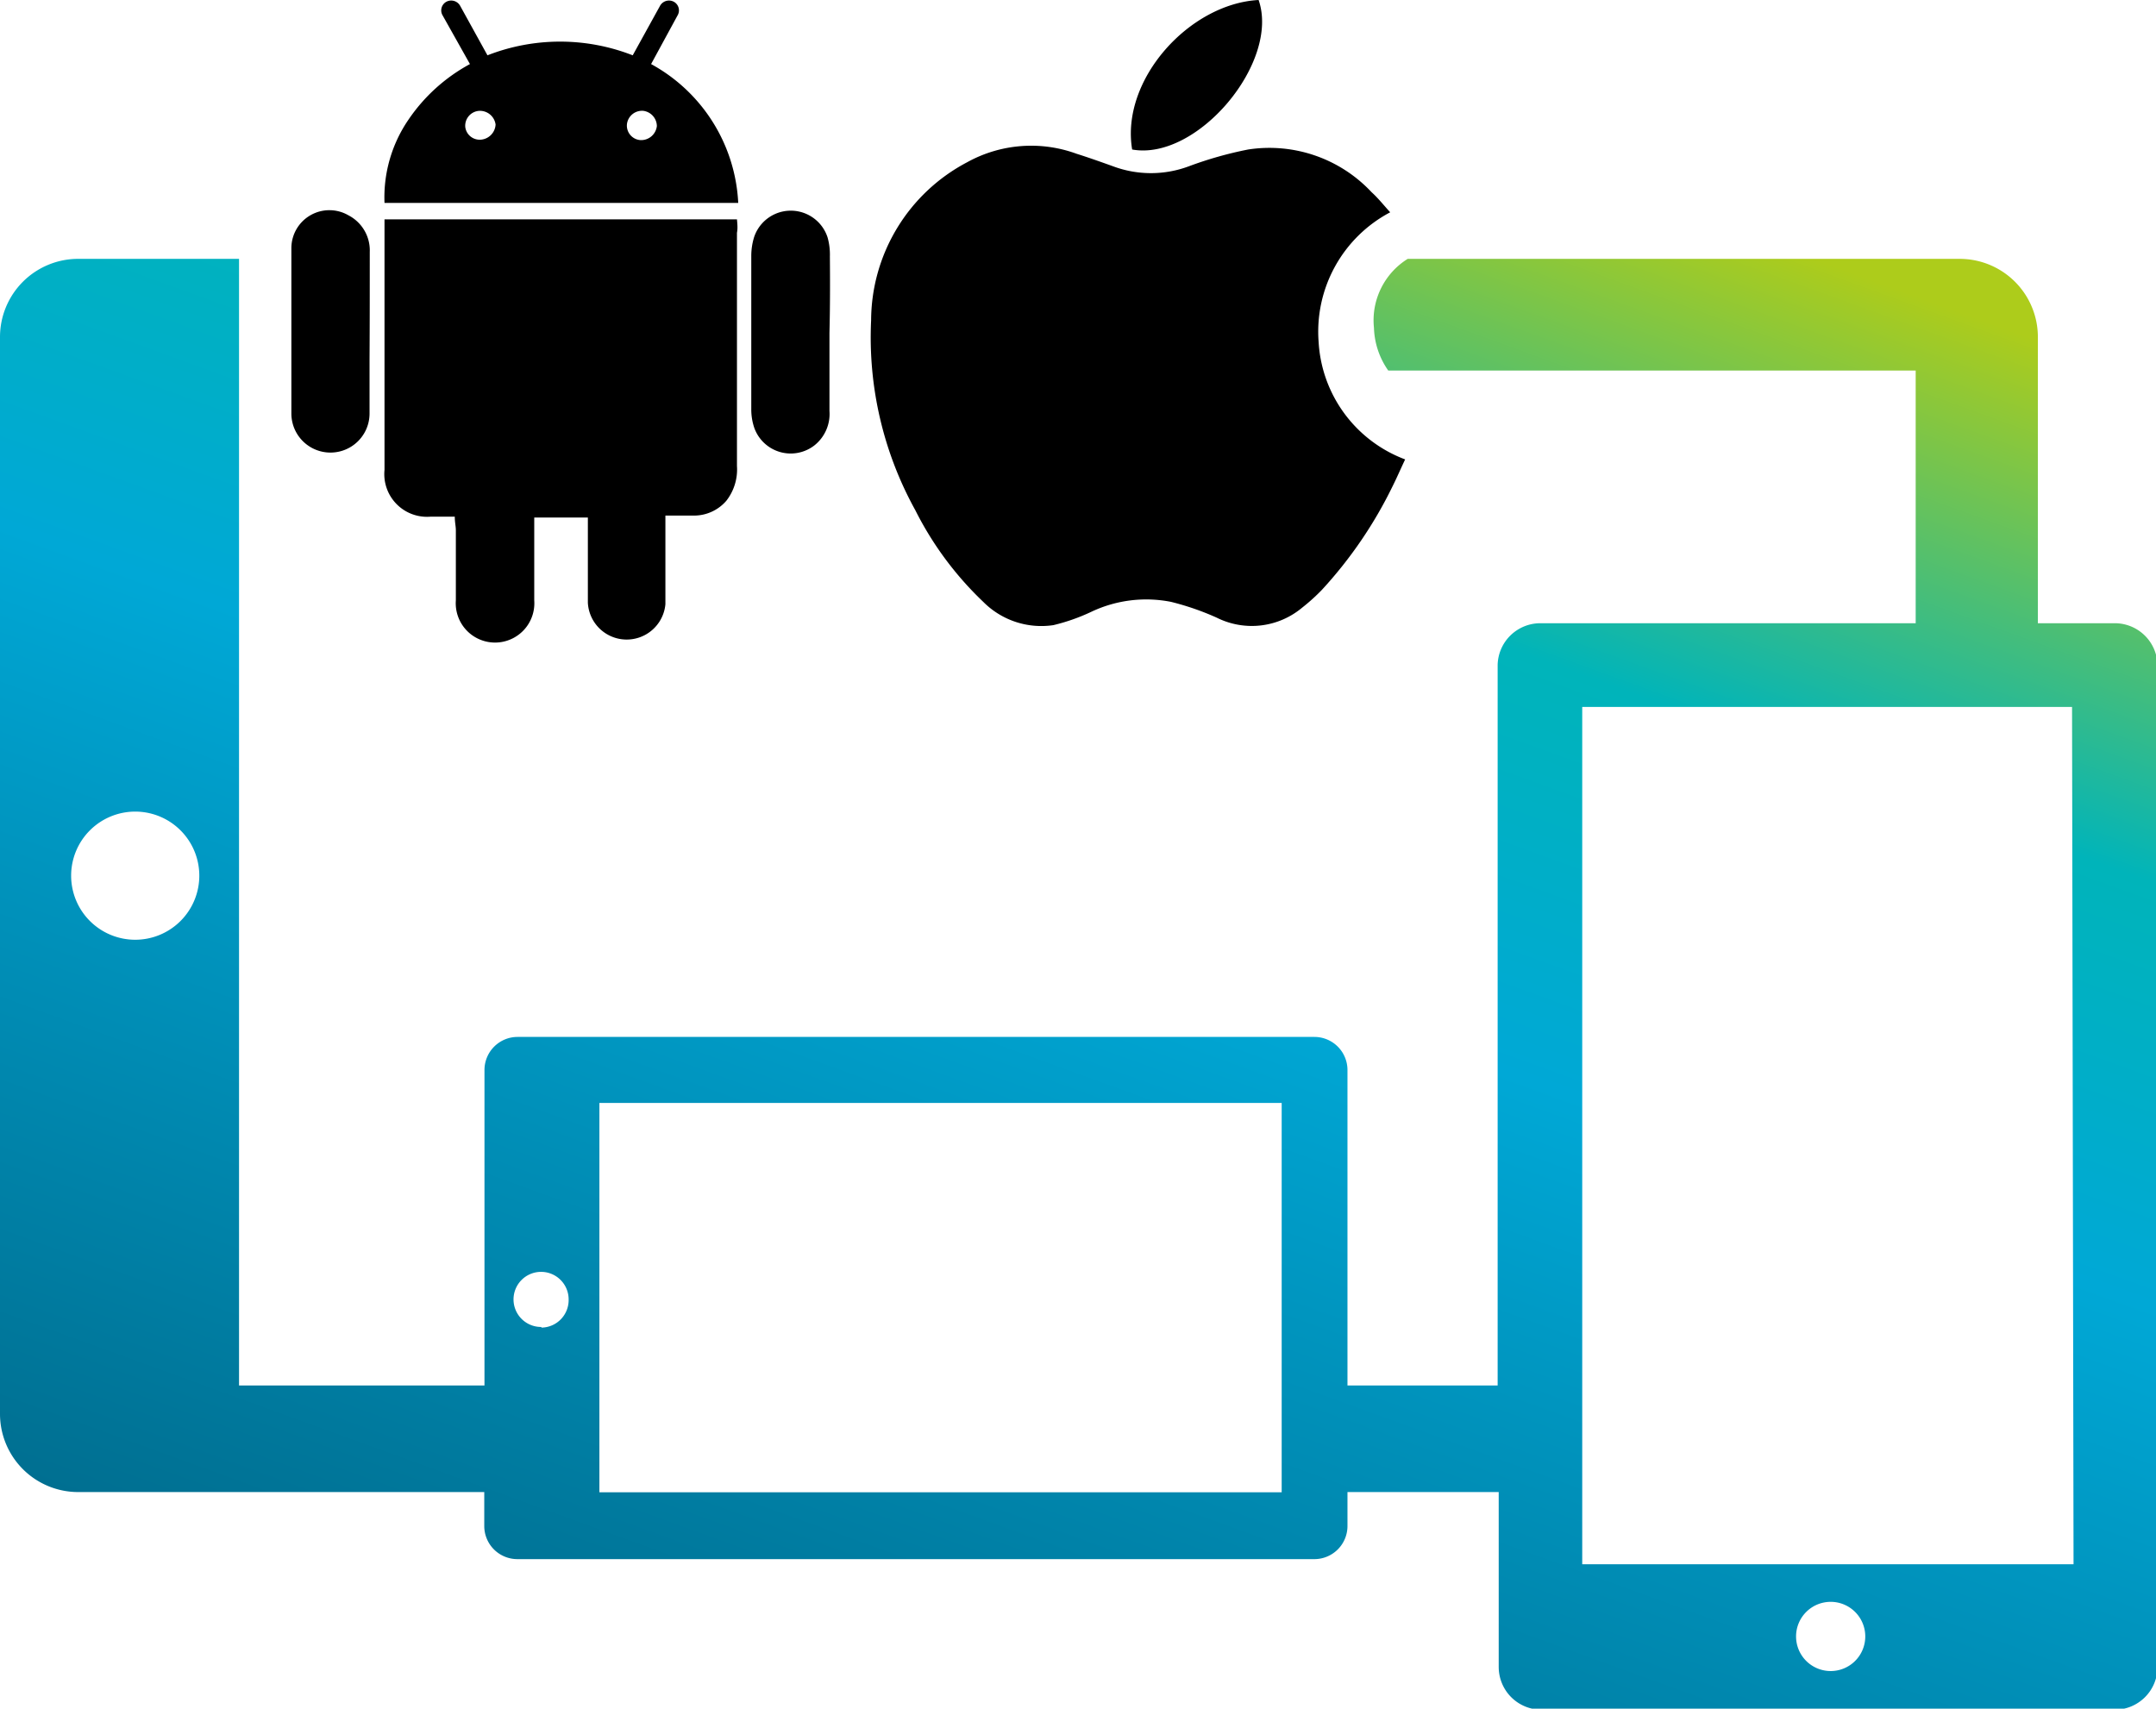
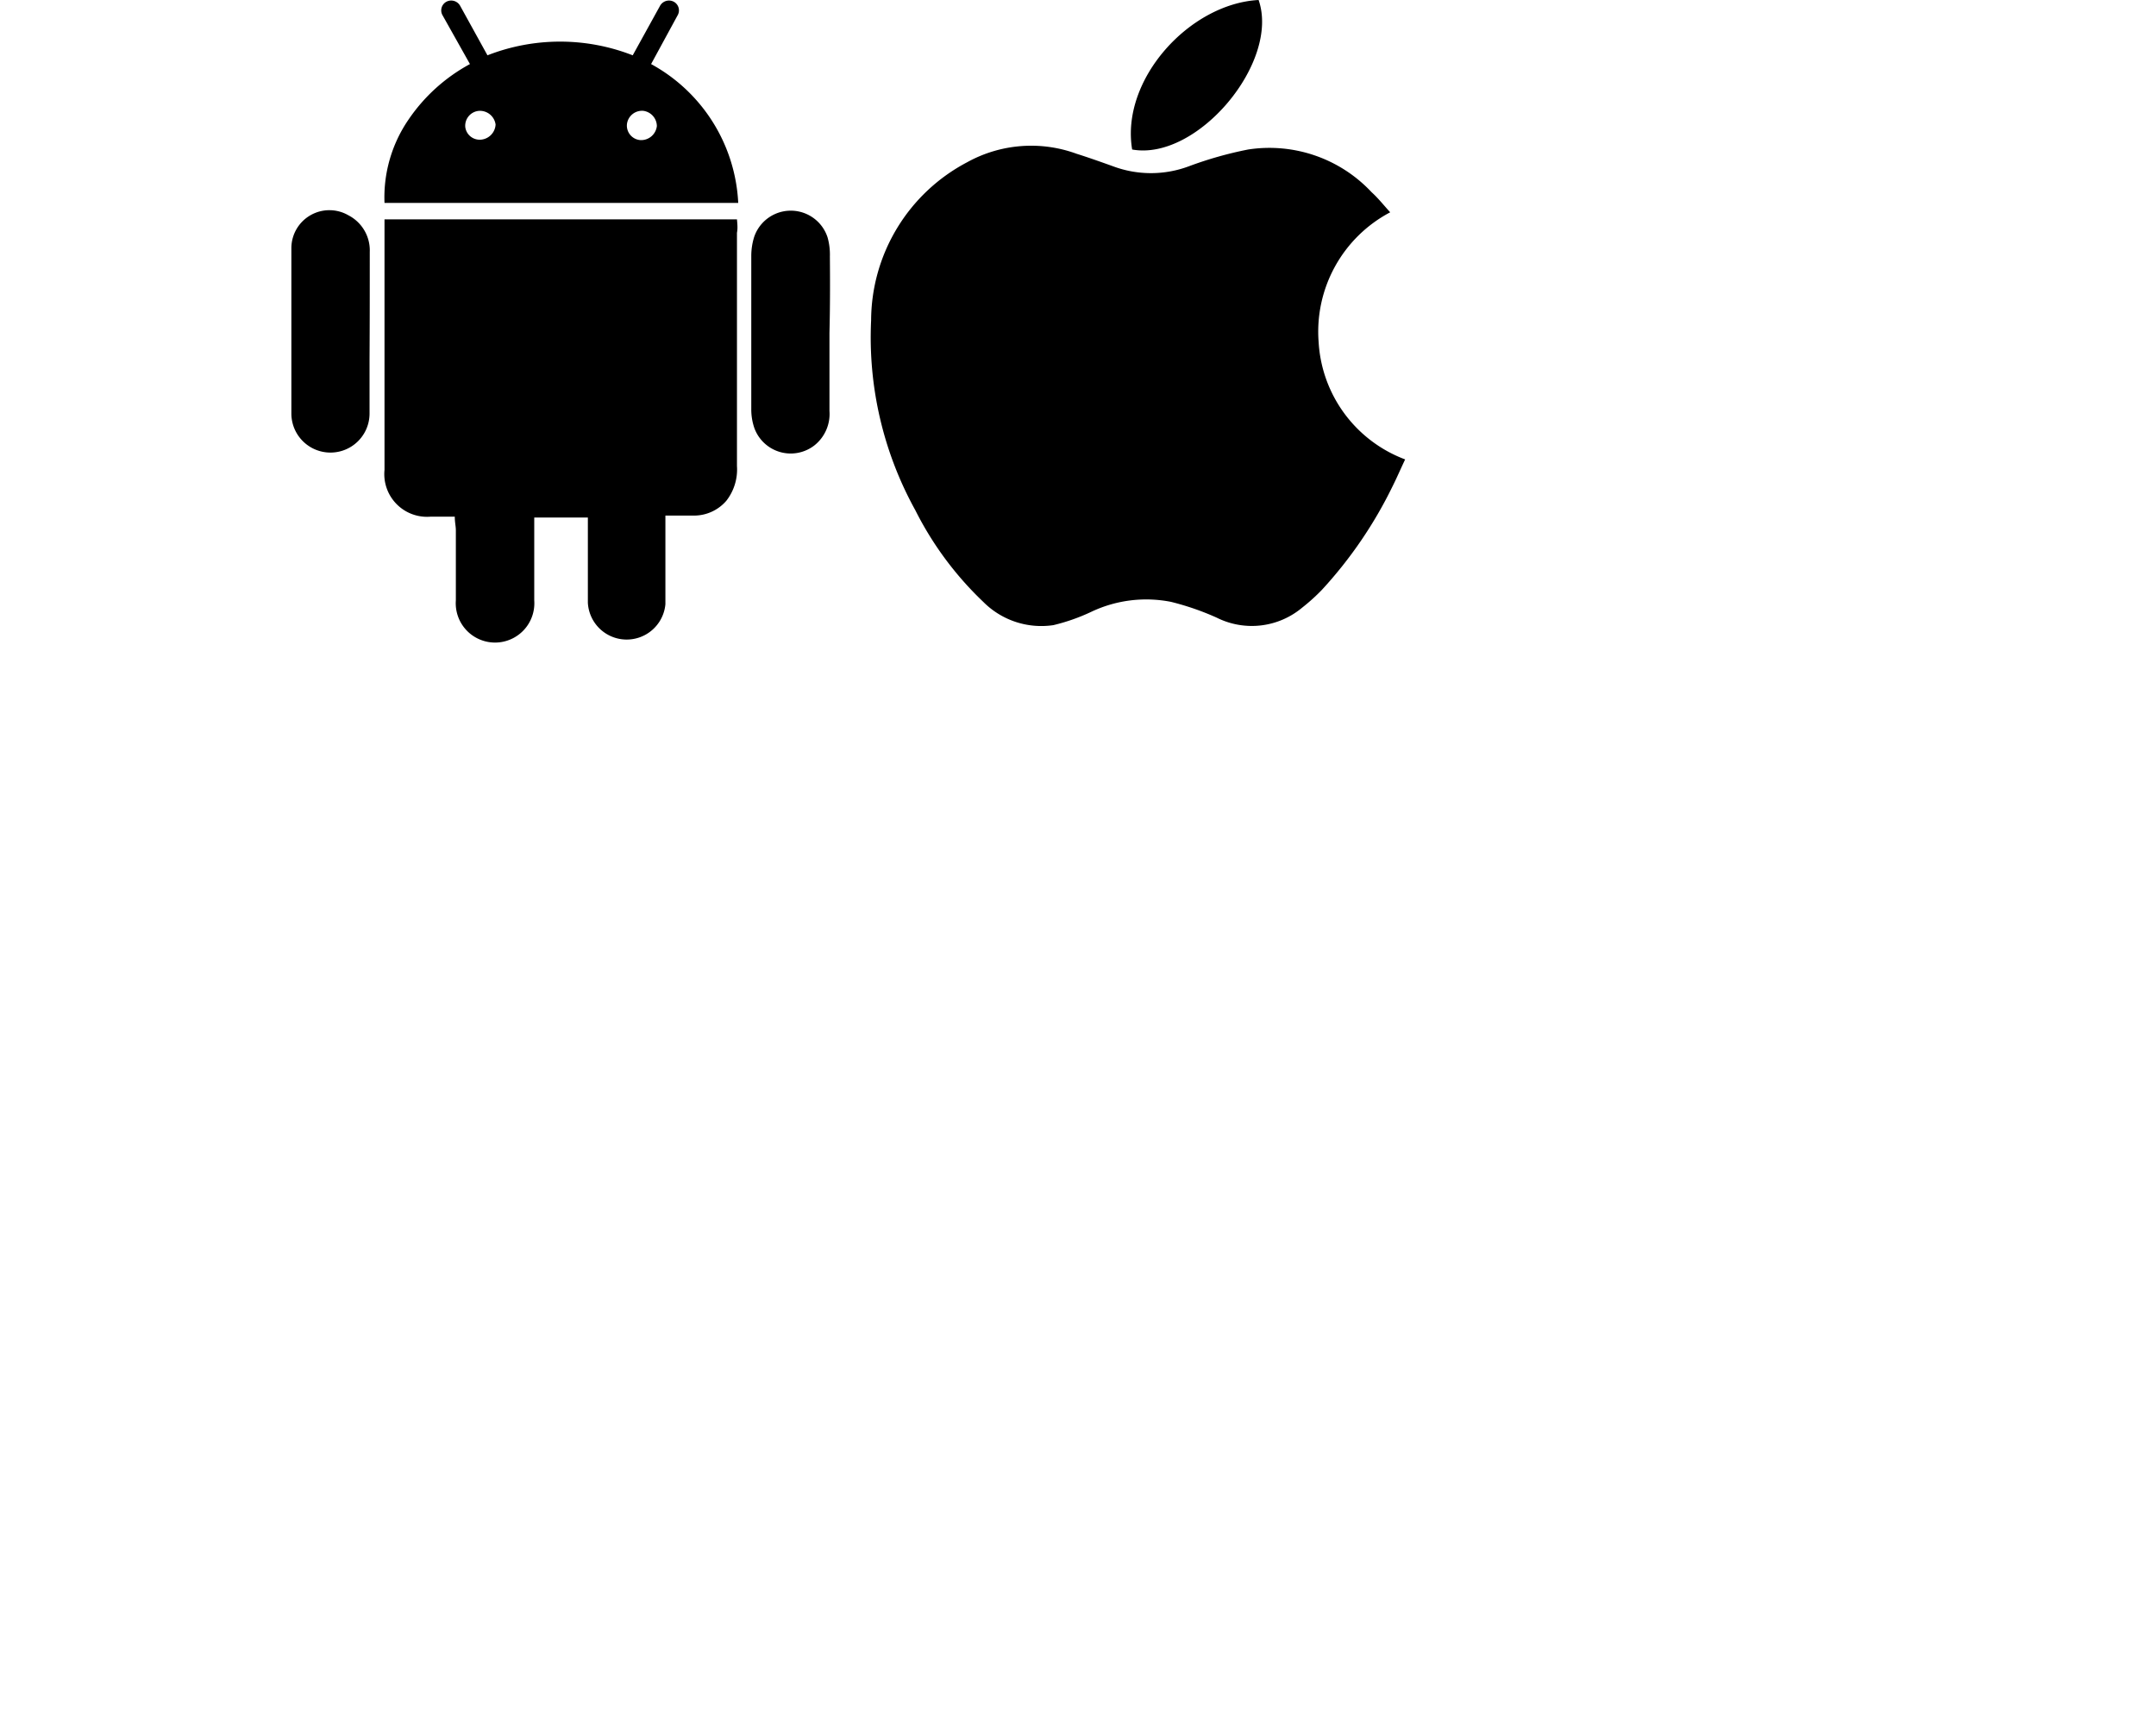
<svg xmlns="http://www.w3.org/2000/svg" viewBox="0 0 100.93 80">
  <defs>
    <style>.a{fill:url(#a);}</style>
    <linearGradient id="a" x1="37.49" y1="82.41" x2="66.5" y2="2.7" gradientUnits="userSpaceOnUse">
      <stop offset="0" stop-color="#006f91" />
      <stop offset="0.49" stop-color="#00a8d6" />
      <stop offset="0.71" stop-color="#00b4ba" />
      <stop offset="0.97" stop-color="#adcc1b" />
    </linearGradient>
  </defs>
  <path d="M65.78,21.51c-.2.42-.38.84-.58,1.24a20.18,20.18,0,0,1-3.32,4.87,9,9,0,0,1-.92.83,3.67,3.67,0,0,1-4,.47,12.6,12.6,0,0,0-2.14-.74,6,6,0,0,0-3.7.45,9.07,9.07,0,0,1-1.81.64,3.83,3.83,0,0,1-3.28-1.09,15.55,15.55,0,0,1-3.18-4.29A16.73,16.73,0,0,1,40.78,15a8.4,8.4,0,0,1,4.49-7.4A6.19,6.19,0,0,1,50.4,7.2c.57.18,1.13.38,1.69.58a5.07,5.07,0,0,0,3.58,0A17.76,17.76,0,0,1,58.43,7a6.55,6.55,0,0,1,5.78,2c.3.27.56.6.87.94a6.32,6.32,0,0,0-3.35,6.08A6.25,6.25,0,0,0,65.78,21.51ZM58.92,0C55.69.17,52.45,3.72,53,7,56.05,7.55,59.93,2.91,58.92,0ZM17.31,11.8a1.85,1.85,0,0,0-1-1.72,1.78,1.78,0,0,0-2.67,1.52c0,1.31,0,2.61,0,3.92h0c0,1.28,0,2.56,0,3.84a1.83,1.83,0,1,0,3.66,0c0-.86,0-1.72,0-2.58C17.31,15.11,17.31,13.46,17.31,11.8ZM34.5,10.27H18c0,.24,0,.43,0,.61Q18,16.45,18,22a2,2,0,0,0,2.17,2.19c.36,0,.73,0,1.12,0,0,.27.05.45.05.64,0,1.09,0,2.19,0,3.28a1.84,1.84,0,1,0,3.67,0c0-.7,0-1.4,0-2.1V24.23h2.51V25c0,1.07,0,2.15,0,3.22a1.82,1.82,0,0,0,3.63.07c0-.77,0-1.54,0-2.31V24.14h1.37A2,2,0,0,0,34,23.45a2.38,2.38,0,0,0,.5-1.63V10.9C34.54,10.7,34.52,10.5,34.5,10.27ZM38.85,12a2.94,2.94,0,0,0-.11-.89,1.81,1.81,0,0,0-3.44,0,3,3,0,0,0-.13.89q0,3.57,0,7.14a2.67,2.67,0,0,0,.14.89,1.81,1.81,0,0,0,2.82.82,1.88,1.88,0,0,0,.7-1.61V15.59h0C38.86,14.4,38.86,13.21,38.85,12Zm-4.29-2.5H18a6.44,6.44,0,0,1,1.11-3.88A8.17,8.17,0,0,1,22,3L20.72.72A.46.46,0,0,1,20.9.08a.48.48,0,0,1,.64.19l1.28,2.32a9.33,9.33,0,0,1,6.8,0L30.9.27a.48.48,0,0,1,.64-.19.46.46,0,0,1,.18.64L30.48,3A7.84,7.84,0,0,1,34.56,9.52ZM23.2,5.83a.74.74,0,0,0-.77-.64.7.7,0,0,0-.65.75.68.68,0,0,0,.72.6A.75.75,0,0,0,23.2,5.83Zm7.55.07a.73.73,0,0,0-.63-.71.71.71,0,0,0-.77.62.68.68,0,0,0,.64.75A.74.74,0,0,0,30.75,5.9Z" />
-   <path class="a" d="M99,29.18h-3.6V15.78a3.66,3.66,0,0,0-3.66-3.66H65.9a3.39,3.39,0,0,0-1.58,3.23,3.66,3.66,0,0,0,.67,2H89.68V29.18H72.11a2,2,0,0,0-2,1.95V64.87H63.08V50.1a1.55,1.55,0,0,0-1.55-1.55H24.23a1.55,1.55,0,0,0-1.55,1.55V64.87H11.19V25.12h0v-13H3.67A3.66,3.66,0,0,0,0,15.78V66.2a3.66,3.66,0,0,0,3.67,3.66h19v1.59A1.55,1.55,0,0,0,24.23,73h37.3a1.55,1.55,0,0,0,1.55-1.55V69.86h7.08v8.19a2,2,0,0,0,2,2H99a2,2,0,0,0,2-2V31.13A2,2,0,0,0,99,29.18ZM6.33,44a3,3,0,1,1,3-3A3,3,0,0,1,6.33,44Zm19,18.13a1.29,1.29,0,1,1,1.29-1.29A1.29,1.29,0,0,1,25.36,62.16ZM60,64.87v5H28.06V51.64H60Zm25.7,13.37a1.62,1.62,0,1,1,1.62-1.61A1.62,1.62,0,0,1,85.66,78.24Zm11.37-5h-23V33.1H97Z" />
</svg>